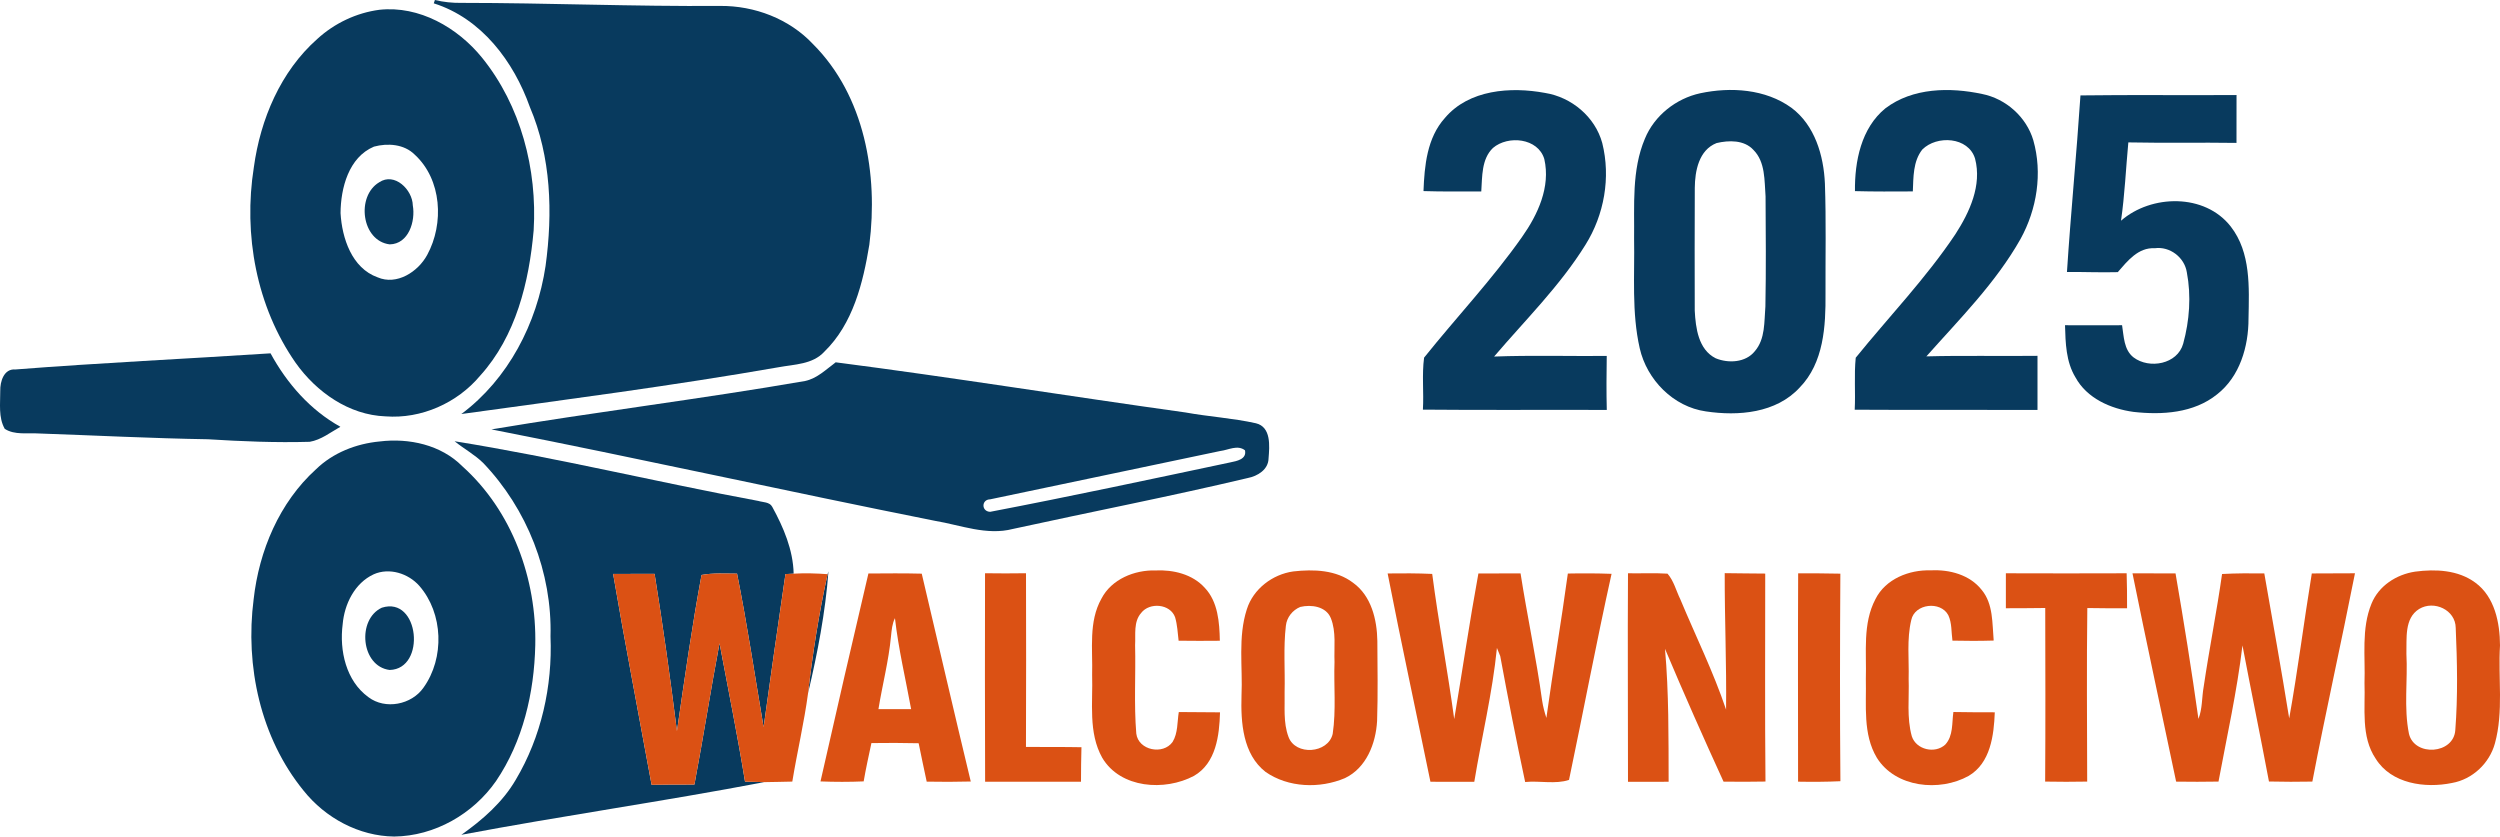
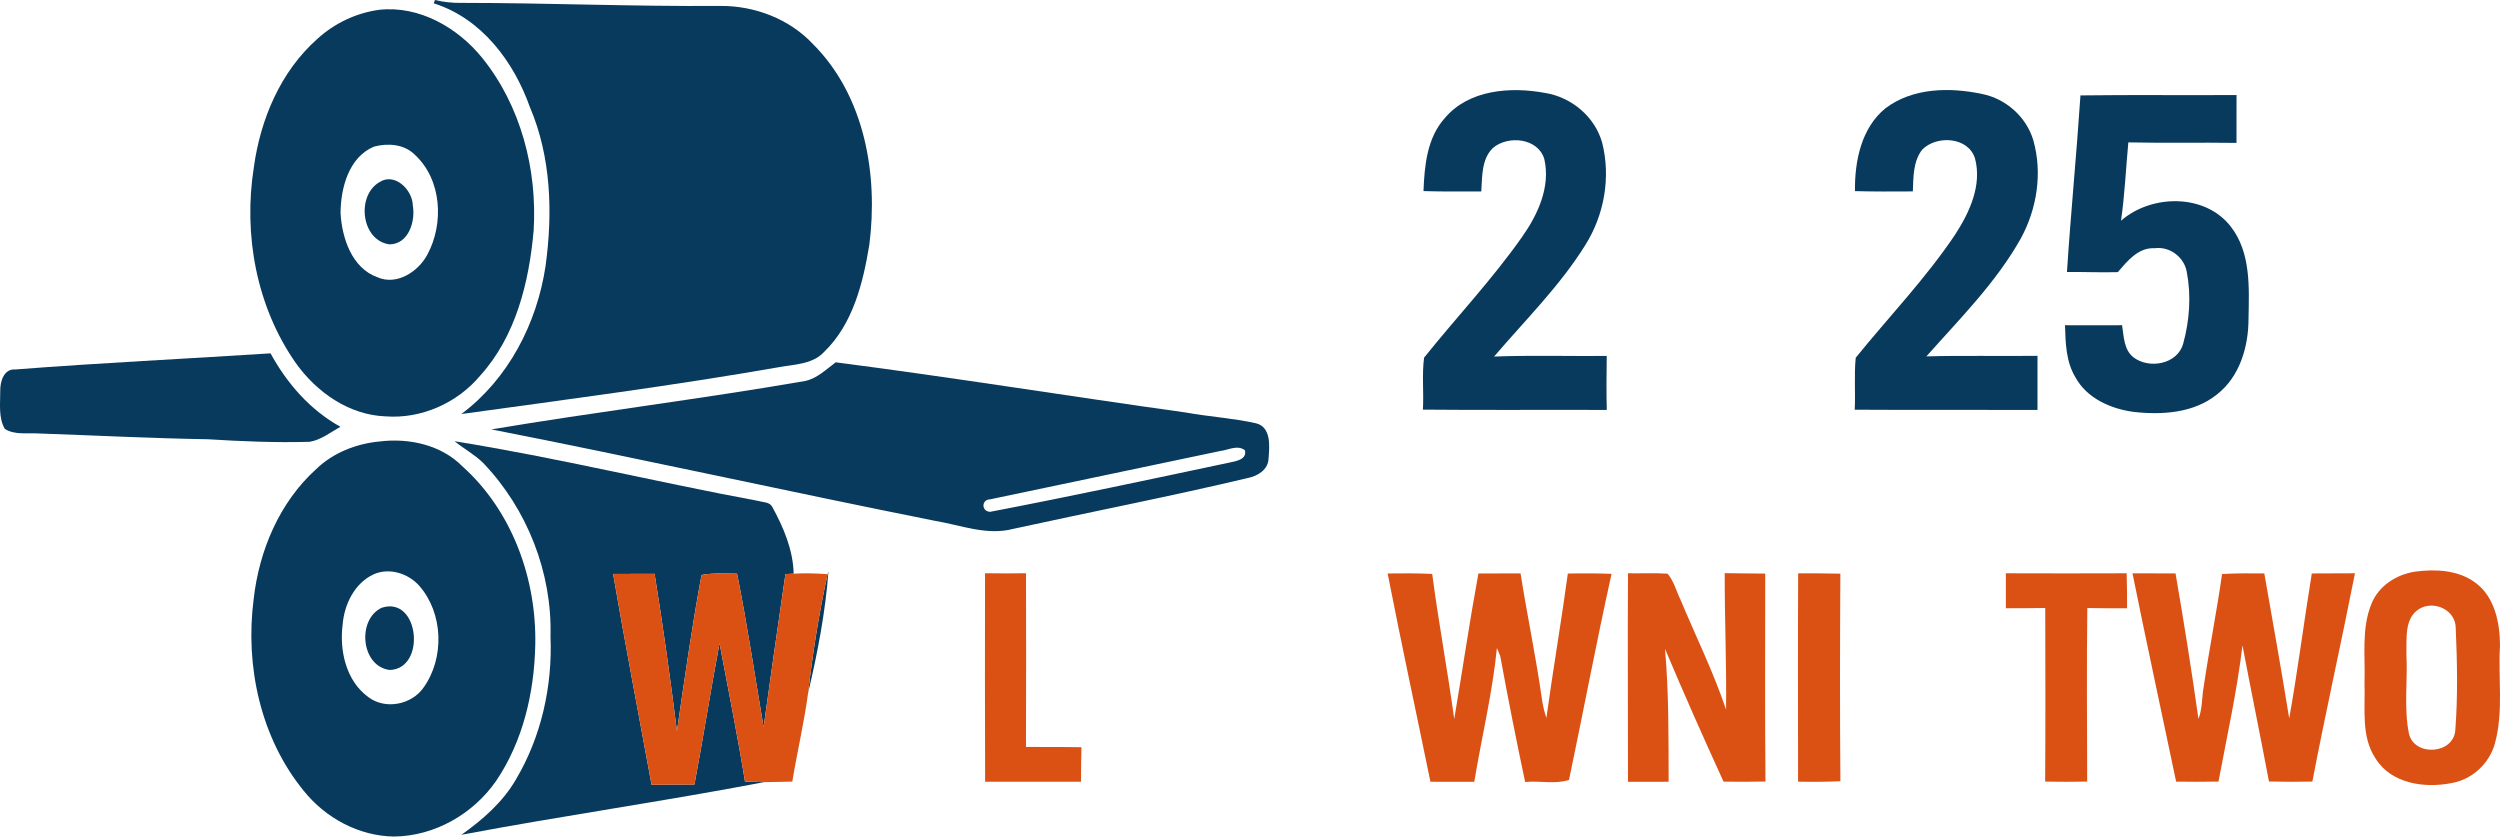
<svg xmlns="http://www.w3.org/2000/svg" id="Layer_2" data-name="Layer 2" viewBox="0 0 590.59 197.62">
  <defs>
    <style>
      .cls-1 {
        fill: #083a5e;
      }

      .cls-2 {
        fill: #db5114;
      }
    </style>
  </defs>
  <g id="Layer_1-2" data-name="Layer 1">
    <g>
      <path class="cls-1" d="M102.47.79c.07-.19.2-.59.27-.79,2.07.5,4.2.72,6.34.68,20.34.01,40.67.87,61.02.72,8.15-.07,16.36,3.04,21.98,9.04,12.2,12.21,15.41,30.79,13.29,47.36-1.48,9.02-3.86,18.71-10.64,25.29-2.75,3.01-7.06,2.97-10.77,3.66-24.89,4.35-49.95,7.61-74.98,11.06,11.11-8.29,17.87-21.42,19.9-34.97,1.72-12.55,1.33-25.76-3.71-37.56-3.81-10.76-11.44-20.94-22.7-24.49Z" />
      <path class="cls-1" d="M89.65,2.31c9.38-1.01,18.45,4.2,24.22,11.31,9.17,11.32,13.07,26.39,12.2,40.79-1.08,12.24-4.19,25.01-12.65,34.35-5.41,6.46-13.91,10.24-22.34,9.6-8.66-.32-16.32-5.73-21.22-12.62-9.3-13.31-12.41-30.33-9.89-46.25,1.55-11.32,6.32-22.63,15.01-30.31,4.05-3.7,9.23-6.16,14.67-6.87ZM88.34,34.64c-5.98,2.52-7.85,9.8-7.89,15.71.34,5.89,2.65,12.98,8.74,15.16,4.54,1.97,9.57-1.3,11.73-5.29,4.03-7.39,3.46-17.82-2.96-23.7-2.5-2.49-6.38-2.75-9.62-1.88Z" />
      <path class="cls-1" d="M341.33,27.88c5.68-6.73,15.55-7.43,23.65-5.93,6.28,1,11.84,5.65,13.53,11.84,2.03,8.13.47,16.95-3.96,24.03-6.02,9.71-14.22,17.77-21.59,26.41,8.86-.33,17.74-.07,26.61-.14-.06,4.25-.1,8.5.01,12.75-14.48-.06-28.96.07-43.44-.07.24-4.08-.26-8.22.28-12.28,7.64-9.55,16.1-18.48,23.14-28.51,3.73-5.28,6.77-11.82,5.26-18.41-1.48-4.98-8.57-5.67-12.14-2.61-2.73,2.64-2.51,6.78-2.75,10.27-4.55-.01-9.1.06-13.65-.09.23-6.01.83-12.57,5.05-17.26Z" />
-       <path class="cls-1" d="M401.66,22.03c7.21-1.53,15.4-1.01,21.54,3.43,5.54,4.13,7.62,11.29,7.91,17.91.3,8.65.11,17.32.14,25.98.07,7.69-.41,16.36-6.1,22.2-5.55,6.05-14.49,6.79-22.15,5.64-7.69-1.08-13.95-7.46-15.64-14.92-1.93-8.48-1.17-17.25-1.33-25.86.1-7.9-.6-16.19,2.55-23.64,2.23-5.46,7.36-9.5,13.08-10.74ZM405.51,33.8c-4.19,1.64-5.11,6.62-5.14,10.6-.04,9.67-.04,19.34-.01,29,.22,4.1.85,9.18,4.95,11.24,2.98,1.23,7.08,1.04,9.24-1.67,2.51-2.9,2.2-7,2.5-10.59.17-8.66.09-17.33.04-25.99-.29-3.73-.02-8.13-2.87-10.98-2.2-2.39-5.82-2.29-8.71-1.61Z" />
      <path class="cls-1" d="M445.4,25.59c6.44-4.89,15.24-5.01,22.84-3.39,5.63,1.12,10.46,5.42,12.1,10.93,2.21,7.77.86,16.29-3.01,23.31-5.86,10.39-14.39,18.9-22.25,27.75,8.75-.24,17.5-.02,26.25-.13.01,4.26,0,8.52,0,12.78-14.39-.05-28.79.04-43.18-.05.21-4.09-.17-8.2.24-12.28,7.86-9.71,16.59-18.77,23.55-29.19,3.36-5.2,6.29-11.56,4.64-17.85-1.57-5.16-9.04-5.58-12.47-2.14-2.2,2.81-2.08,6.51-2.23,9.89-4.56.02-9.12.06-13.67-.07-.08-7.03,1.46-14.89,7.19-19.56Z" />
      <path class="cls-1" d="M491.48,22.54c12.29-.17,24.58,0,36.87-.09.01,3.77,0,7.54-.01,11.31-8.52-.13-17.03.06-25.55-.12-.58,6.17-.84,12.36-1.73,18.5,7.17-6.25,19.81-6.48,25.92,1.37,4.79,6.15,4.34,14.4,4.2,21.77.01,6.58-2.06,13.7-7.44,17.89-5.49,4.43-13.01,4.9-19.75,4.13-5.37-.73-11.01-3.21-13.7-8.17-2.24-3.69-2.34-8.12-2.46-12.3,4.49.03,8.99.01,13.48,0,.42,2.62.4,5.8,2.71,7.6,3.73,2.82,10.38,1.62,11.73-3.25,1.49-5.43,1.92-11.29.86-16.84-.55-3.54-4.01-6.19-7.58-5.7-3.92-.22-6.44,3.02-8.74,5.65-4,.11-8-.07-12-.04.9-13.91,2.27-27.79,3.19-41.7Z" />
      <path class="cls-1" d="M89.57,43.07c3.63-2.45,7.88,1.75,7.95,5.46.66,3.72-.97,9.12-5.46,9.2-6.68-.82-7.97-11.38-2.49-14.66Z" />
      <path class="cls-1" d="M3.66,87.28c20.07-1.57,40.17-2.5,60.25-3.81,3.89,7.12,9.35,13.38,16.5,17.35-2.33,1.31-4.55,3.09-7.24,3.55-8.01.23-16.03-.1-24.03-.6-13.35-.22-26.69-.91-40.04-1.37-2.65-.18-5.61.42-7.97-1.08-1.54-2.71-1.05-6-1.07-8.98-.05-2.19.85-5.3,3.6-5.06Z" />
      <path class="cls-1" d="M197.42,85.59c27.6,3.56,55.08,8.01,82.65,11.85,5.51,1,11.14,1.33,16.62,2.55,3.65.88,3.22,5.4,2.99,8.28-.04,2.67-2.59,4.21-4.93,4.66-18.41,4.37-37,7.98-55.49,12.03-6.17,1.6-12.32-.91-18.38-1.92-34.97-6.97-69.8-14.74-104.79-21.6,24.6-4.13,49.47-7.17,74.08-11.43,2.86-.6,4.99-2.74,7.25-4.42ZM288.28,106.54c-18.11,3.84-36.25,7.59-54.37,11.42-2.09.03-2.12,2.87,0,2.95,18.96-3.63,37.85-7.68,56.75-11.68,1.49-.31,3.91-.73,3.45-2.85-1.76-1.37-3.92-.07-5.82.16Z" />
      <path class="cls-1" d="M89.69,104.29c6.93-.85,14.47.78,19.52,5.85,11.81,10.59,17.59,26.64,17.24,42.3-.25,11.21-2.91,22.69-9.26,32.06-5.41,7.79-14.52,13.02-24.07,13.12-8.32-.09-16.26-4.39-21.4-10.84-10.18-12.48-13.84-29.44-11.8-45.22,1.28-11.44,6.07-22.85,14.71-30.68,4.02-3.92,9.51-6.07,15.06-6.59ZM88.28,135.67c-4.5,2.08-6.92,7.04-7.33,11.8-.8,6.2.78,13.39,6.09,17.23,3.98,3.01,10.2,1.79,13.01-2.26,5.01-6.99,4.69-17.53-1-24.05-2.61-2.94-7.08-4.36-10.77-2.72Z" />
      <path class="cls-1" d="M107.39,104.24c24.07,3.85,47.79,9.67,71.76,14.1,1.09.34,2.65.21,3.28,1.39,2.66,4.86,4.93,10.15,5.06,15.79-.48.03-1.45.08-1.94.1-1.75,12.05-3.5,24.09-5.16,36.15-2.06-12.09-3.86-24.23-6.27-36.25-2.79,0-5.63-.21-8.39.31-2.28,12.23-4.01,24.56-5.81,36.87-1.56-12.4-3.29-24.79-5.28-37.13-3.27-.01-6.54-.01-9.8.01,2.85,16.64,6.06,33.21,9.09,49.82,3.37-.05,6.74-.07,10.12-.06,2.1-11.11,3.83-22.28,5.93-33.38,2.04,10.89,4.25,21.75,6.02,32.69l4.53.12c-23.77,4.54-47.76,7.96-71.54,12.44,5.01-3.54,9.74-7.66,12.86-13.02,6.02-10.12,8.69-22.11,8.2-33.83.42-15.07-5.51-30.14-15.92-41.01-2.03-1.98-4.54-3.34-6.74-5.11Z" />
      <path class="cls-1" d="M195.51,135.64l.2-.66c-.72,9.68-2.58,19.3-4.81,28.74,1.08-9.41,2.56-18.83,4.61-28.08Z" />
      <path class="cls-1" d="M90.2,143.56c8.89-2.85,10.55,14.51,1.84,14.71-6.78-.86-7.78-11.95-1.84-14.71Z" />
    </g>
    <g>
-       <path class="cls-2" d="M260.2,141.42c2.38-4.6,7.82-6.81,12.81-6.66,4.17-.19,8.68.88,11.58,4.08,3.15,3.31,3.49,8.19,3.58,12.53-3.25.04-6.49.03-9.74-.01-.22-1.85-.3-3.74-.83-5.54-1.15-3.19-6.02-3.6-8.01-1.03-1.85,2.1-1.29,5.07-1.44,7.64.17,6.95-.29,13.93.28,20.87.5,3.97,6.33,5.12,8.58,1.97,1.28-2.1,1.08-4.71,1.46-7.06,3.25.04,6.49.06,9.74.07-.15,5.44-.93,12-6.15,15.01-6.89,3.66-17.36,2.99-21.67-4.27-3.35-5.97-2.18-13.09-2.39-19.63.17-6-.88-12.5,2.2-17.97Z" />
-       <path class="cls-2" d="M305.53,134.99c4.8-.54,10.12-.38,14.13,2.69,4.31,3.1,5.64,8.71,5.72,13.75.03,6.29.15,12.59-.06,18.87-.29,5.31-2.53,11.13-7.62,13.53-5.93,2.51-13.35,2.26-18.72-1.47-5.4-4.2-5.88-11.71-5.69-18.02.31-6.79-.88-13.81,1.26-20.41,1.52-4.81,6.05-8.25,10.98-8.94ZM307.17,143.38c-1.82.74-3.2,2.48-3.4,4.45-.61,5.17-.17,10.38-.3,15.57.09,3.56-.36,7.27.92,10.68,1.64,4.49,9.36,3.95,10.44-.71.84-5.62.23-11.35.43-17.01-.14-3.44.44-7.07-.87-10.34-1.14-2.78-4.62-3.26-7.22-2.64Z" />
-       <path class="cls-2" d="M443.05,141.53c2.39-4.77,7.98-6.97,13.08-6.79,4.39-.24,9.21,1.03,12.02,4.62,2.76,3.32,2.47,7.91,2.83,11.96-3.25.1-6.5.1-9.74.02-.29-2.01-.1-4.16-.99-6.03-1.82-3.4-7.93-2.73-8.74,1.16-1.09,4.54-.5,9.26-.62,13.88.16,4.52-.49,9.18.75,13.59,1.03,3.17,5.48,4.2,7.9,1.96,1.92-2.07,1.55-5.12,1.92-7.7,3.25.06,6.51.07,9.78.07-.21,5.43-1,11.97-6.17,15.02-6.88,3.83-17.28,2.79-21.69-4.28-3.35-5.6-2.45-12.38-2.6-18.61.19-6.3-.79-13.08,2.27-18.87Z" />
      <path class="cls-2" d="M570.55,135.04c4.82-.64,10.16-.4,14.22,2.61,4.58,3.35,5.8,9.49,5.82,14.83-.47,7.7.87,15.58-1.2,23.13-1.29,4.72-5.31,8.51-10.16,9.36-6.33,1.3-14.31.2-18-5.73-3.55-5.26-2.43-11.92-2.65-17.9.22-6.23-.78-12.8,1.65-18.72,1.71-4.24,5.9-6.92,10.32-7.58ZM571.49,143.86c-3.55,2.2-2.9,7.02-3.01,10.59.34,6.3-.65,12.72.61,18.93,1.34,5.42,10.57,4.79,10.94-.9.62-8.01.45-16.12.1-24.14-.03-4.28-5.15-6.6-8.64-4.48Z" />
      <path class="cls-2" d="M144.84,135.58c3.26-.02,6.53-.02,9.8-.01,1.99,12.34,3.72,24.73,5.28,37.13,1.8-12.31,3.53-24.64,5.81-36.87,2.76-.52,5.6-.31,8.39-.31,2.41,12.02,4.21,24.16,6.27,36.25,1.66-12.06,3.41-24.1,5.16-36.15.49-.02,1.46-.07,1.94-.1,2.67-.16,5.35-.07,8.02.12-2.05,9.25-3.53,18.67-4.61,28.08-.94,7.02-2.58,13.93-3.73,20.92-2.22.03-4.43.12-6.64.13l-4.53-.12c-1.77-10.94-3.98-21.8-6.02-32.69-2.1,11.1-3.83,22.27-5.93,33.38-3.38,0-6.75.01-10.12.06-3.03-16.61-6.24-33.18-9.09-49.82Z" />
-       <path class="cls-2" d="M205.15,135.48c4.2-.03,8.4-.07,12.6.04,3.86,16.37,7.64,32.75,11.58,49.1-3.47.09-6.94.1-10.41.03-.66-3.02-1.28-6.05-1.9-9.07-3.72-.09-7.45-.09-11.16-.04-.64,3.01-1.31,6.01-1.83,9.05-3.4.15-6.8.14-10.2.01,3.71-16.39,7.47-32.77,11.32-49.12ZM210.49,150.3c-.54,5.81-2.04,11.47-2.97,17.22,2.57,0,5.15,0,7.72,0-1.31-7.16-3-14.25-3.82-21.49-.66,1.33-.78,2.81-.93,4.27Z" />
      <path class="cls-2" d="M232.7,135.42c3.23.05,6.45.05,9.68,0,.04,13.67.04,27.35-.01,41.03,4.37.05,8.74-.02,13.11.07-.08,2.72-.1,5.43-.11,8.15-7.55.01-15.1.01-22.65,0-.07-16.42-.04-32.84-.02-49.26Z" />
      <path class="cls-2" d="M327.81,135.47c3.51-.05,7.02-.05,10.53.11,1.5,11.47,3.64,22.83,5.2,34.29,1.94-11.45,3.61-22.96,5.71-34.39,3.32-.03,6.64-.03,9.96-.03,1.57,10.05,3.71,20,5.1,30.08.21,1.38.57,2.74,1,4.07,1.57-11.39,3.52-22.72,5.07-34.11,3.44-.07,6.89-.06,10.33.07-3.59,16.17-6.65,32.47-10.05,48.68-3.2,1.08-6.96.15-10.36.5-2.11-9.88-4.06-19.81-5.89-29.75-.19-.48-.58-1.44-.78-1.92-1.06,10.65-3.61,21.07-5.35,31.62-3.45-.01-6.91-.01-10.36-.01-3.36-16.41-6.9-32.77-10.11-49.21Z" />
      <path class="cls-2" d="M384.59,135.43c3.11.06,6.23-.11,9.34.09,1.49,1.71,2.03,4.03,3.02,6.05,3.62,8.68,7.81,17.14,10.81,26.07.13-10.74-.35-21.49-.32-32.24,3.19.06,6.38.06,9.57.1.01,16.38-.1,32.76.06,49.13-3.31.07-6.61.06-9.91.02-4.76-10.4-9.39-20.85-13.83-31.38.93,10.44.83,20.94.86,31.41-3.2,0-6.4.01-9.6.01.02-16.42-.11-32.84,0-49.26Z" />
      <path class="cls-2" d="M424.79,135.44c3.32,0,6.65,0,9.97.08-.1,16.34-.13,32.69.01,49.03-3.33.16-6.67.17-10,.11,0-16.41-.06-32.82.02-49.22Z" />
      <path class="cls-2" d="M473.86,135.43c9.51.03,19.02.04,28.53,0,.09,2.76.11,5.51.1,8.27-3.13,0-6.26,0-9.39-.06-.17,13.67-.06,27.33-.03,41-3.32.07-6.63.06-9.93,0,.09-13.67.05-27.34.02-41.01-3.1.05-6.2.05-9.3.06v-8.26Z" />
      <path class="cls-2" d="M503.77,135.44c3.39.02,6.78,0,10.17.02,1.97,11.43,3.8,22.89,5.41,34.37.96-2.41.78-5.07,1.24-7.6,1.31-8.9,3.08-17.73,4.34-26.63,3.32-.18,6.65-.18,9.98-.14,2,11.41,4.04,22.81,5.88,34.24,2.04-11.35,3.48-22.84,5.34-34.23,3.39-.01,6.79-.01,10.2-.04-3.24,16.43-6.92,32.76-10.07,49.21-3.42.07-6.83.06-10.25-.02-2.02-10.73-4.22-21.42-6.26-32.15-1.28,10.82-3.67,21.47-5.66,32.17-3.34.06-6.68.06-10.01.01-3.44-16.41-6.99-32.79-10.31-49.21Z" />
    </g>
  </g>
</svg>